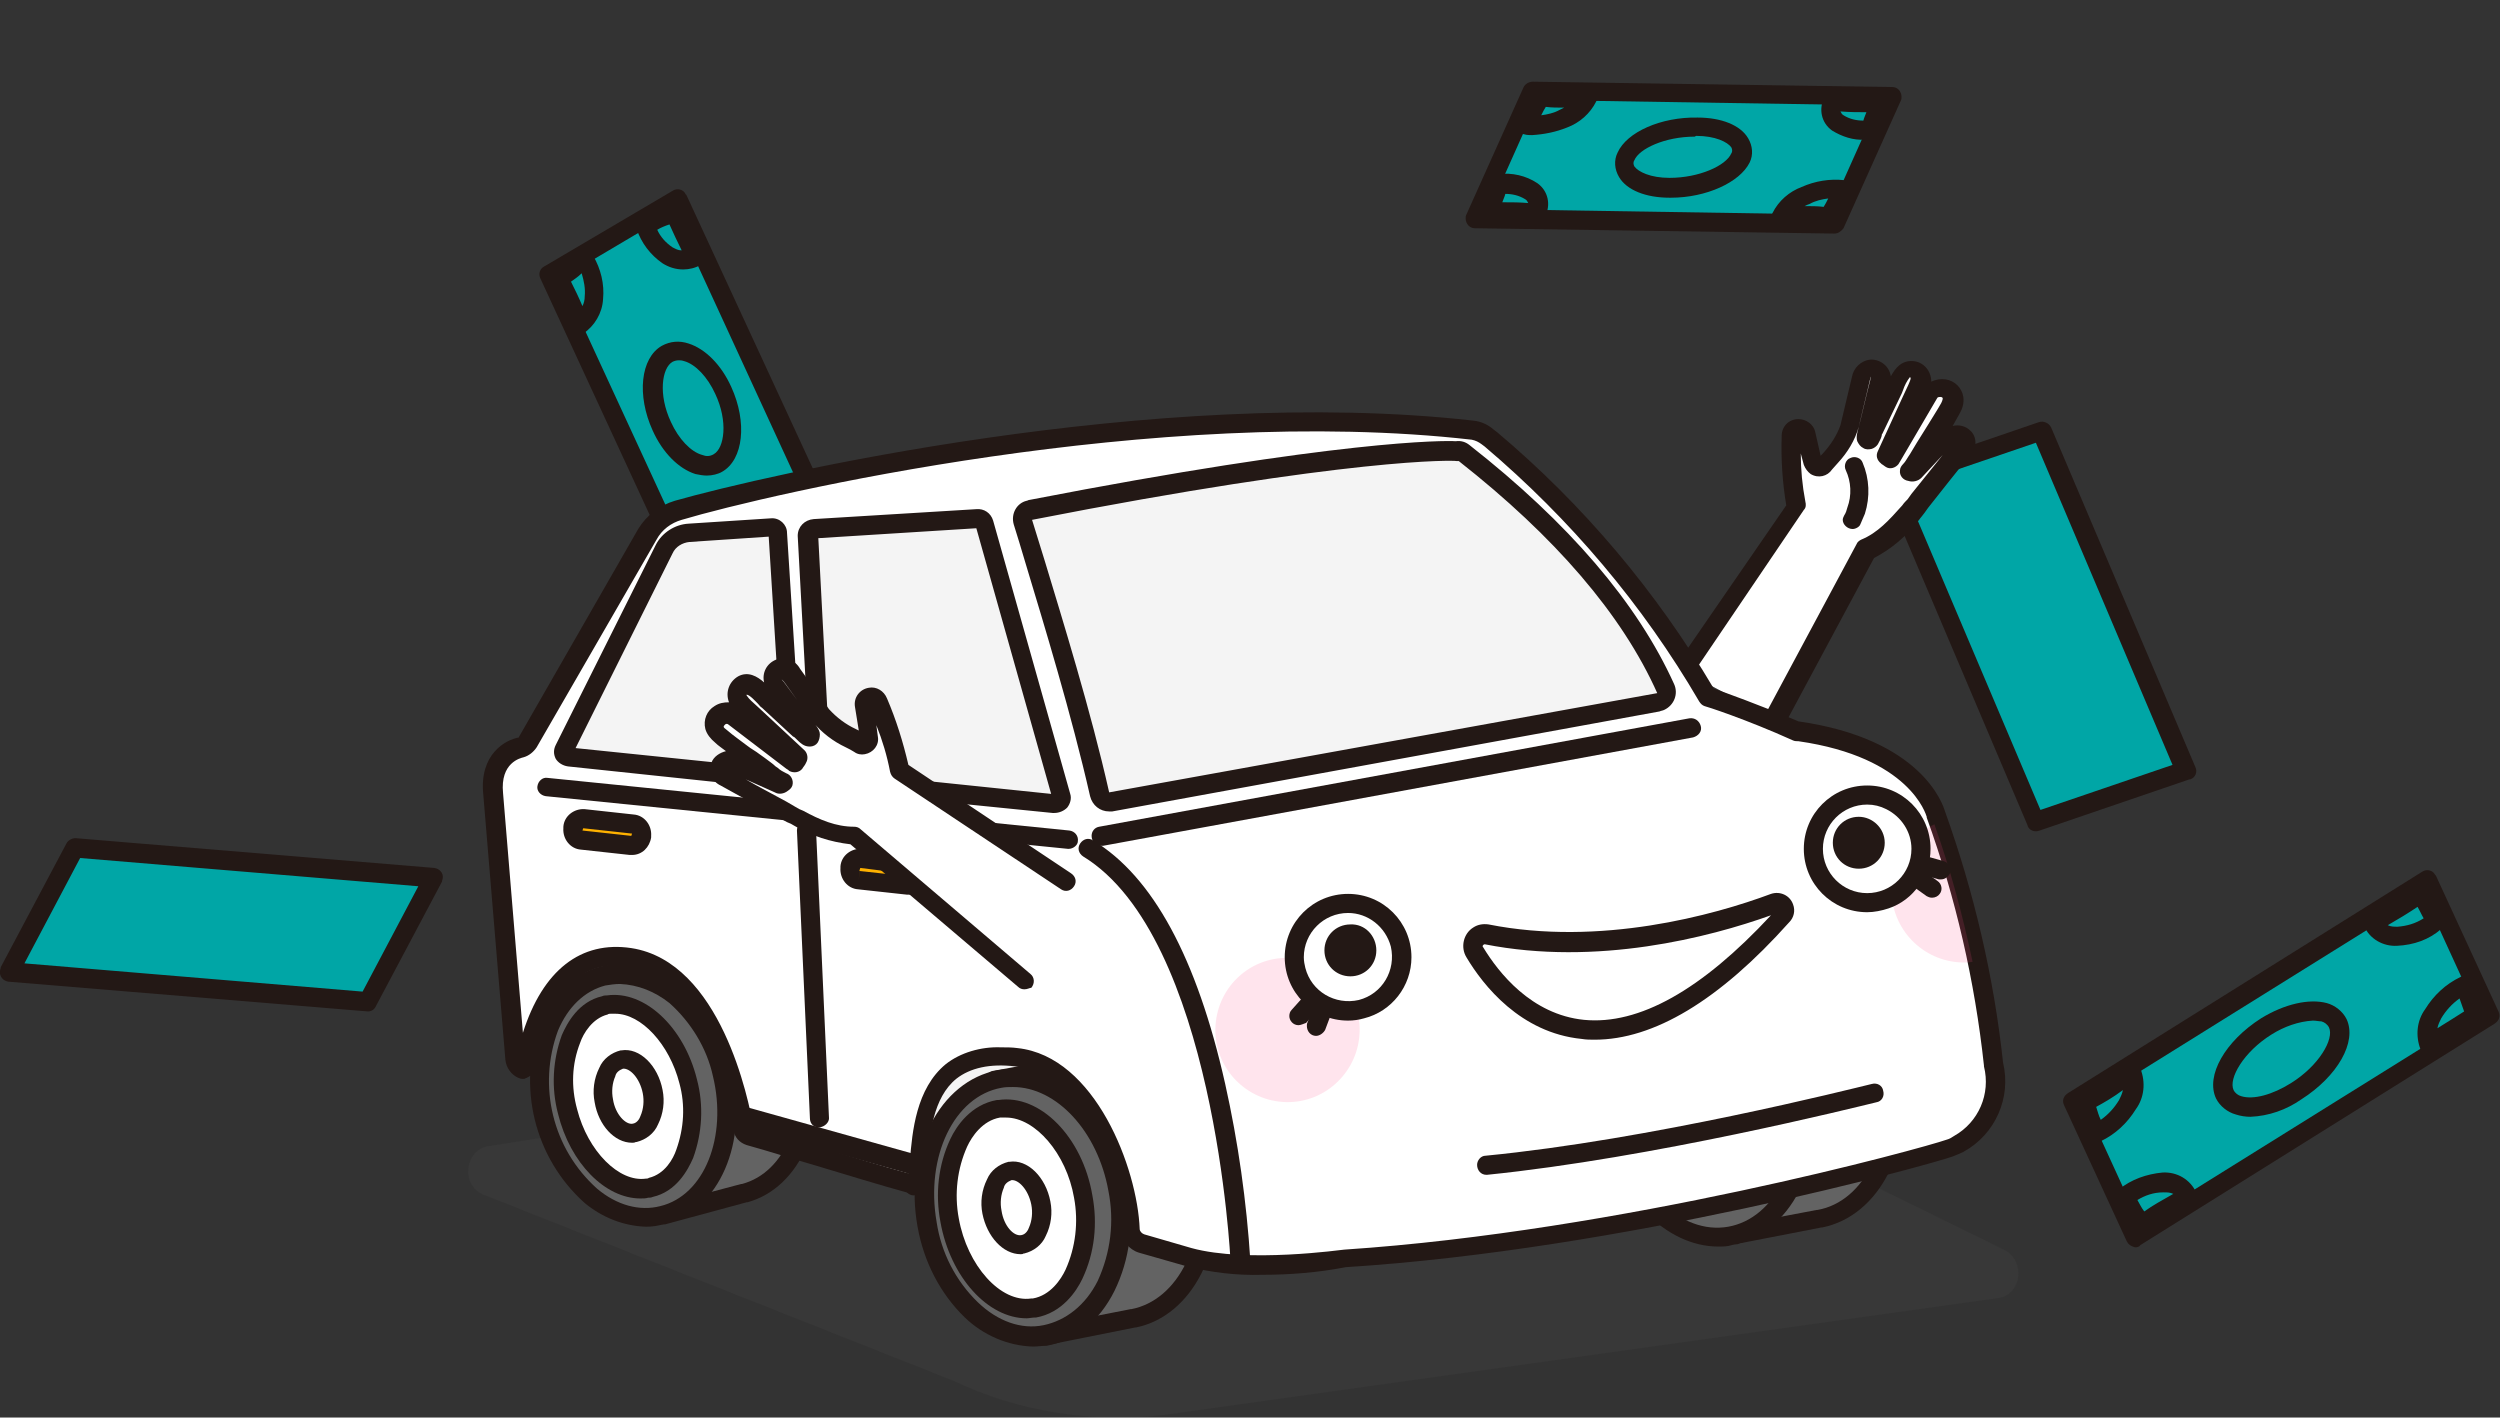
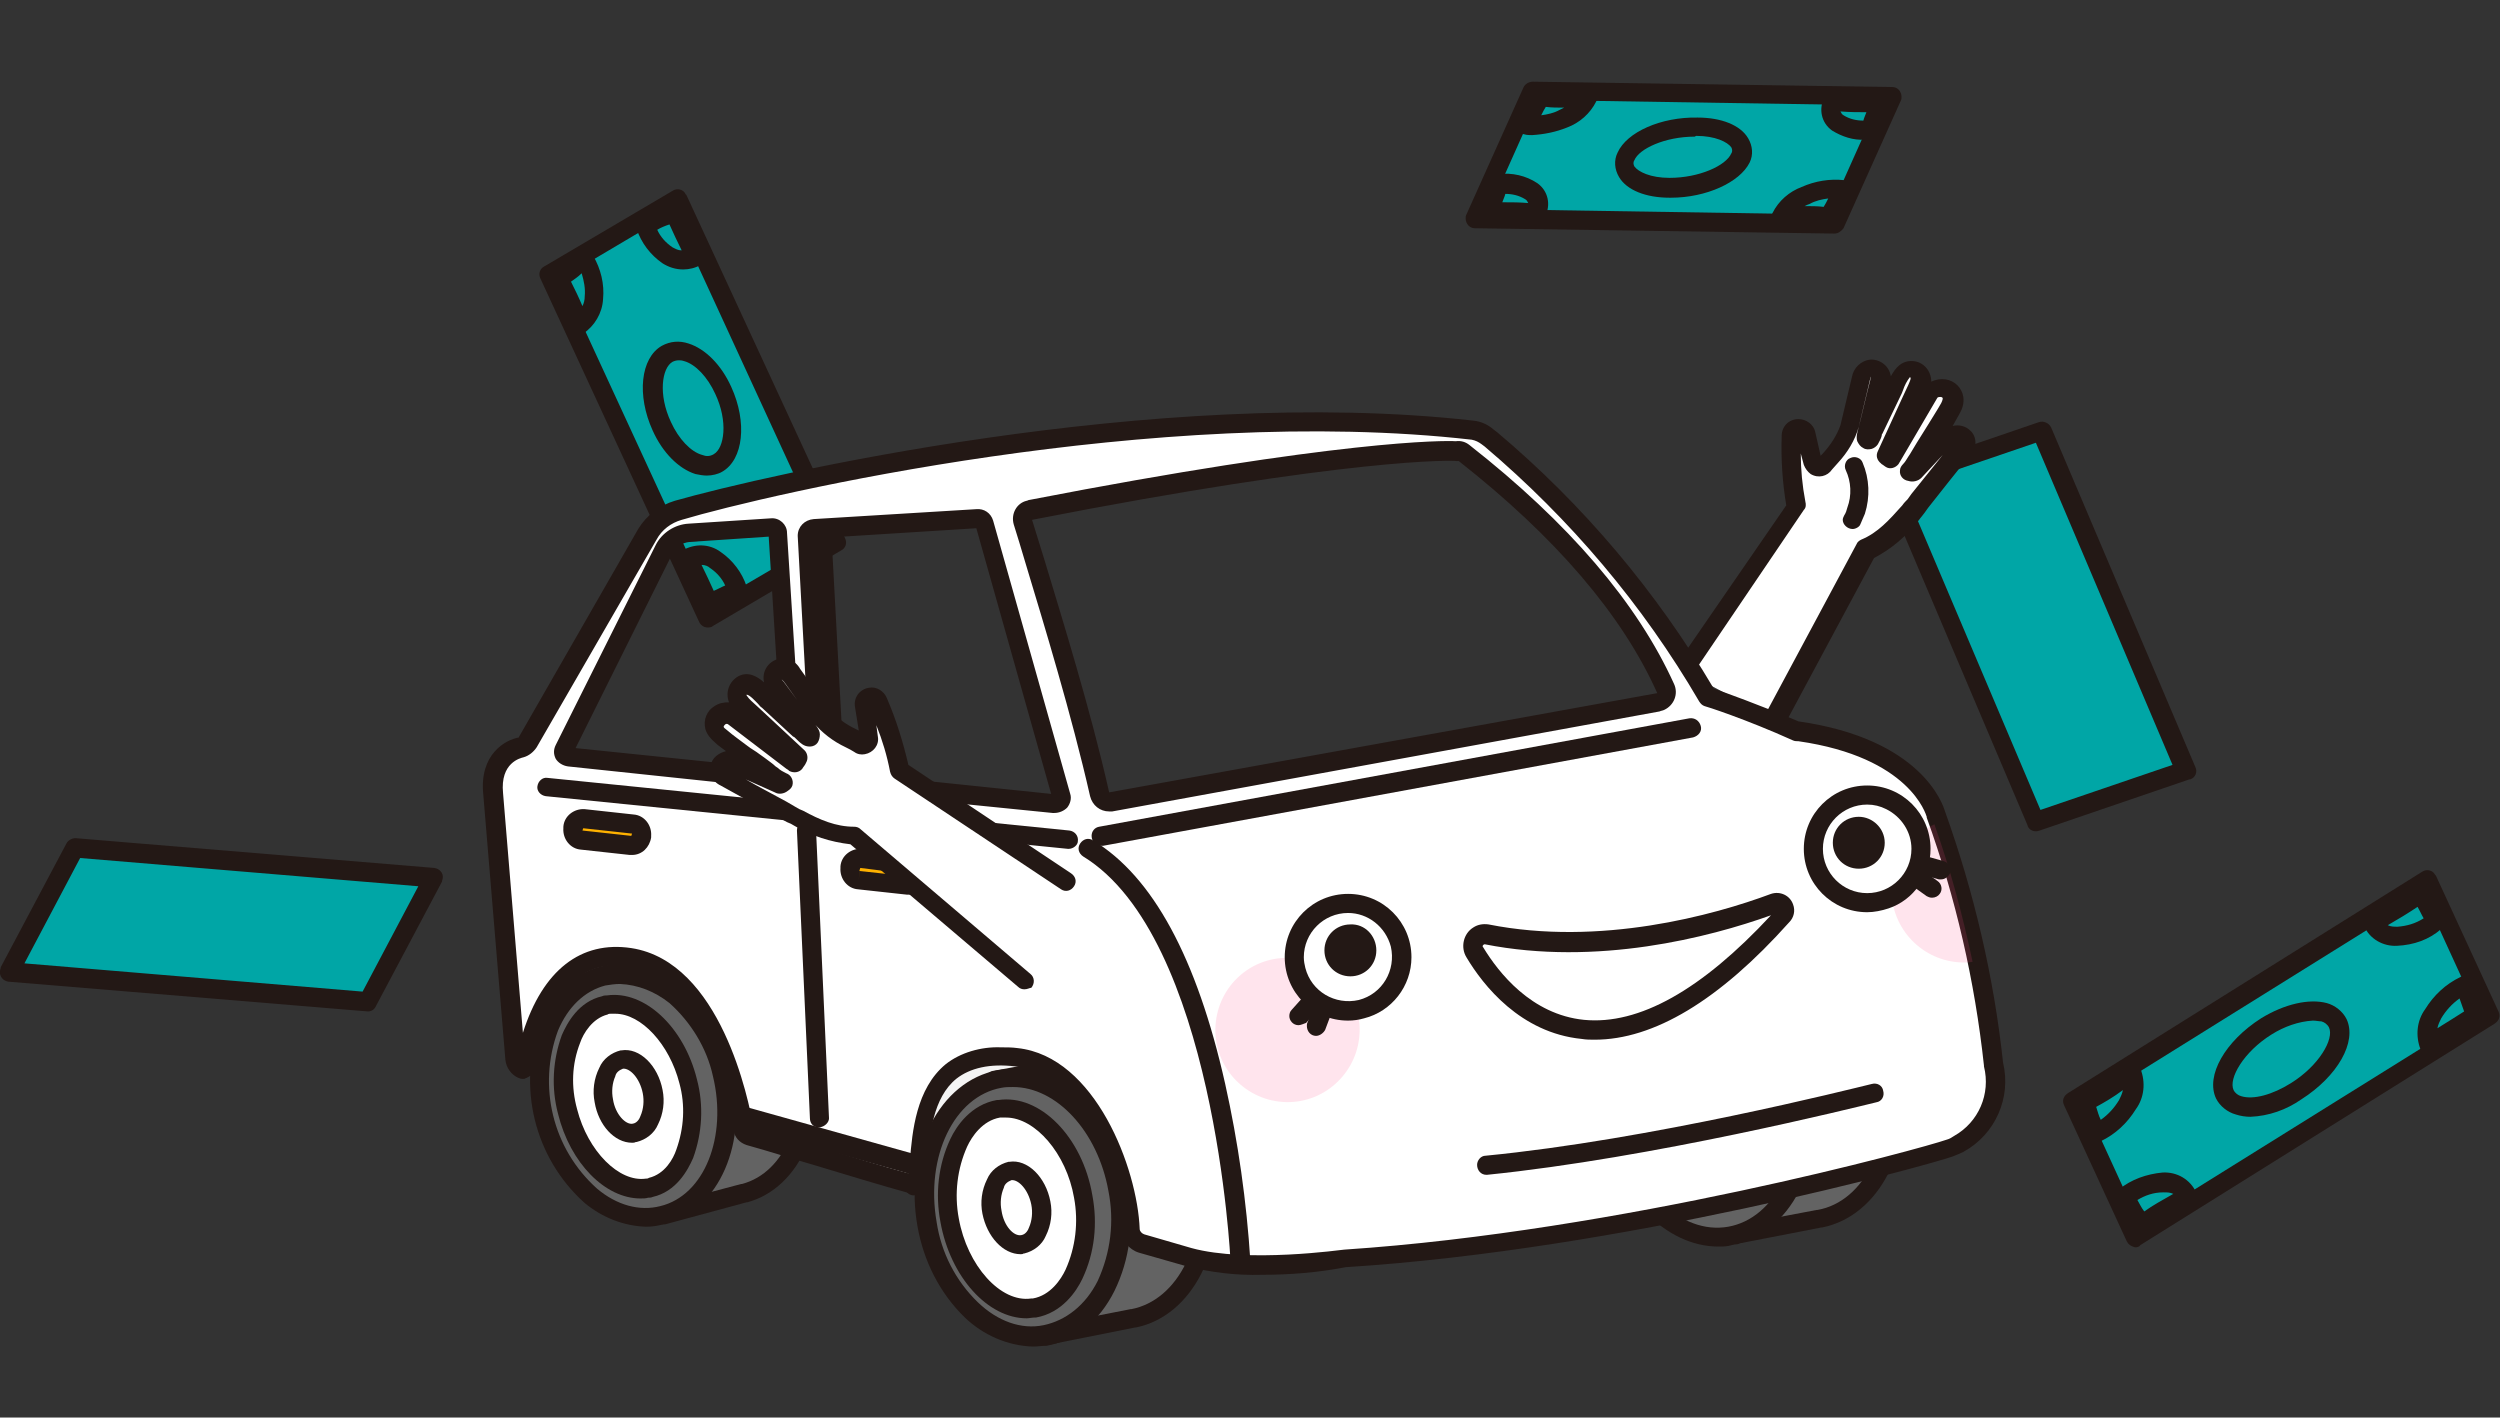
<svg xmlns="http://www.w3.org/2000/svg" xmlns:xlink="http://www.w3.org/1999/xlink" version="1.1" id="deco-tt-money" x="0px" y="0px" viewBox="0 0 327.5 185.7" style="enable-background:new 0 0 327.5 185.7;" xml:space="preserve">
  <rect x="0" y="0" width="327.5" height="185.7" fill="#333333" stroke="none" />
  <style type="text/css">
	.st0{fill:#00A6A6;}
	.st1{fill:#231815;}
	.st2{fill:#00A69C;}
	.st3{opacity:0.1;}
	.st4{clip-path:url(#SVGID_00000001659991630331195910000007241797259491047572_);}
	.st5{fill:#636363;}
	.st6{fill:#FFFFFF;}
	.st7{fill:#F4F4F4;}
	.st8{fill:none;}
	.st9{fill:#FEB100;}
	.st10{opacity:0.15;}
	.st11{clip-path:url(#SVGID_00000132796336248744632090000008875334159488636597_);}
	.st12{fill:#FF4D85;}
	.st13{clip-path:url(#SVGID_00000054945331969447939290000015893498581980583047_);}
	.slide-top {
    -webkit-animation: slide-top .5s infinite alternate;
            animation: slide-top .5s infinite alternate;
    }
    .slide-top02 {
    -webkit-animation: slide-top02 .5s infinite alternate;
            animation: slide-top02 .5s infinite alternate;
            
    }
	@-webkit-keyframes slide-top02 {
    0% {
        -webkit-transform: translateY(0);
                transform: translateY(0);
    }
    100% {
        -webkit-transform: translateY(-3px);
                transform: translateY(-3px);
    }
    }
    @keyframes slide-top {
    0% {
        -webkit-transform: translateY(-3px);
                transform: translateY(-3px);
    }
    100% {
        -webkit-transform: translateY(0);
                transform: translateY(0);
    }
    }
</style>
  <g id="money01" class="slide-top">
    <g>
      <path id="Path_15015" class="st0" d="M71.9,36l16.8-9.9l20.8,45L92.7,81L71.9,36z" />
      <path id="Path_15016" class="st1" d="M92.7,82.2c-0.5,0-0.9-0.3-1.1-0.7l-20.8-45c-0.3-0.6-0.1-1.3,0.5-1.6L88.1,25    c0.6-0.4,1.4-0.2,1.7,0.4c0,0,0,0.1,0.1,0.1l20.8,45c0.3,0.6,0.1,1.3-0.5,1.6L93.4,82C93.2,82.2,92.9,82.2,92.7,82.2 M73.5,36.5    l19.7,42.7l14.7-8.6L88.2,27.8L73.5,36.5z" />
      <path id="Path_15017" class="st2" d="M92.8,79c-0.8-2-1.7-3.9-2.7-5.8c1.1-0.7,2.6-0.6,3.7,0.2c1.4,0.9,2.4,2.3,2.9,3.9    C95.4,78,94.2,78.5,92.8,79" />
      <path id="Path_15018" class="st1" d="M92.8,80.2c-0.5,0-1-0.3-1.2-0.8c-0.8-1.9-1.6-3.8-2.6-5.7c-0.3-0.6-0.1-1.3,0.4-1.6    c1.6-0.9,3.5-0.9,5,0.2c1.6,1.1,2.8,2.7,3.4,4.5c0.2,0.6-0.1,1.2-0.6,1.5l-0.3,0.2c-1.2,0.7-2.5,1.3-3.8,1.7    C93,80.2,92.9,80.3,92.8,80.2 M91.9,74c0.6,1.2,1.1,2.3,1.6,3.4c0.5-0.2,1-0.5,1.5-0.7c-0.4-0.9-1.1-1.7-2-2.3    C92.8,74.2,92.4,74,91.9,74" />
      <path id="Path_15019" class="st2" d="M107.9,70.1c-1-1.9-1.9-3.8-2.7-5.8c-1.2,0.8-1.9,2.1-2,3.5c-0.1,1.7,0.3,3.4,1.2,4.9    C105.7,71.9,106.8,71.1,107.9,70.1" />
      <path id="Path_15020" class="st1" d="M104.4,73.9c-0.1,0-0.2,0-0.3,0c-0.3-0.1-0.6-0.3-0.8-0.6c-1-1.7-1.5-3.7-1.3-5.7    c0.1-1.8,1.1-3.5,2.6-4.5c0.6-0.3,1.4-0.1,1.7,0.5c0,0,0,0.1,0.1,0.1c0.7,2,1.6,3.9,2.6,5.7c0.3,0.5,0.2,1.1-0.2,1.5    c-1,1-2.2,1.8-3.4,2.5l-0.3,0.2C104.9,73.8,104.7,73.9,104.4,73.9 M104.8,66.6c-0.2,0.4-0.3,0.8-0.3,1.3c-0.1,1,0.1,2,0.4,3    c0.5-0.3,1-0.7,1.4-1C105.8,68.8,105.3,67.8,104.8,66.6" />
      <path id="Path_15021" class="st0" d="M73.2,36.7c1,1.9,1.9,3.8,2.7,5.8c1.2-0.8,1.9-2.1,2-3.5c0.1-1.7-0.3-3.4-1.2-4.9    C75.5,34.8,74.3,35.7,73.2,36.7" />
      <path id="Path_15022" class="st1" d="M75.9,43.8c-0.5,0-1-0.3-1.2-0.8c-0.7-2-1.6-3.9-2.6-5.7c-0.3-0.5-0.2-1.1,0.2-1.5    c1-1,2.2-1.8,3.4-2.5l0.3-0.2c0.6-0.4,1.4-0.2,1.7,0.4c0,0,0,0,0,0c1,1.7,1.5,3.7,1.3,5.7c-0.1,1.8-1.1,3.5-2.6,4.5    C76.3,43.7,76.1,43.7,75.9,43.8 M74.8,36.9c0.5,1,1,2,1.5,3.2c0.2-0.4,0.3-0.8,0.3-1.3c0.1-1-0.1-2-0.4-3    C75.7,36.3,75.2,36.6,74.8,36.9" />
      <path id="Path_15023" class="st0" d="M88.4,27.8c0.8,2,1.7,3.9,2.7,5.8c-1.1,0.7-2.6,0.6-3.7-0.2c-1.4-0.9-2.4-2.3-2.9-3.9    C85.7,28.8,87,28.2,88.4,27.8" />
      <path id="Path_15024" class="st1" d="M89.5,35.3c-1,0-1.9-0.3-2.7-0.8c-1.6-1.1-2.8-2.7-3.4-4.5c-0.2-0.6,0.1-1.2,0.6-1.5l0.3-0.2    c1.2-0.7,2.5-1.3,3.8-1.7c0.6-0.2,1.3,0.2,1.5,0.8c0.8,1.9,1.6,3.8,2.6,5.7c0.3,0.6,0.1,1.3-0.4,1.6    C91.1,35.1,90.3,35.3,89.5,35.3 M86.1,30.1c0.4,0.9,1.1,1.7,2,2.3c0.4,0.2,0.7,0.4,1.2,0.4c-0.6-1.2-1.1-2.3-1.6-3.4    C87.1,29.6,86.6,29.8,86.1,30.1" />
      <path id="Path_15025" class="st0" d="M86.7,55.9c-1.8-4-1.5-8.2,0.7-9.5s5.5,0.8,7.3,4.8s1.5,8.2-0.7,9.5S88.5,59.8,86.7,55.9" />
      <path id="Path_15026" class="st1" d="M92.6,62.3c-0.5,0-1-0.1-1.5-0.2c-2.2-0.7-4.3-2.8-5.6-5.7c-2.1-4.6-1.6-9.5,1.2-11.1    c1.1-0.6,2.3-0.7,3.5-0.3c2.2,0.7,4.3,2.8,5.6,5.7c2.1,4.6,1.6,9.5-1.2,11.1C94.1,62.1,93.3,62.3,92.6,62.3 M88.9,47.2    c-0.3,0-0.6,0.1-0.8,0.2c-1.4,0.8-1.9,4.3-0.2,7.9c1,2.2,2.6,3.9,4.1,4.3c0.5,0.2,1,0.2,1.5-0.1c1.4-0.8,1.9-4.3,0.2-7.9    c-1-2.2-2.6-3.9-4.1-4.3C89.3,47.2,89.1,47.2,88.9,47.2" />
    </g>
    <g>
      <path id="Path_15029" class="st0" d="M267.4,56.4l-19.6,6.7l18.9,44.5l19.6-6.7L267.4,56.4z" />
      <path id="Path_15030" class="st1" d="M266.7,108.9c-0.5,0-1-0.3-1.1-0.8l-18.9-44.5c-0.3-0.6,0-1.4,0.7-1.6c0,0,0.1,0,0.1,0    l19.6-6.7c0.6-0.2,1.3,0.1,1.6,0.7l18.9,44.5c0.3,0.6,0,1.4-0.7,1.6c0,0-0.1,0-0.1,0l-19.6,6.7    C266.9,108.9,266.8,108.9,266.7,108.9 M249.4,63.9l17.9,42.2l17.3-5.9L266.7,58L249.4,63.9z" />
    </g>
  </g>
  <g id="car">
    <g id="Group_1929" transform="translate(61.319 119.155)" class="st3">
      <g id="Group_1928">
        <g>
          <defs>
            <rect id="SVGID_1_" x="0" y="10.7" width="203.1" height="55.9" />
          </defs>
          <clipPath id="SVGID_00000167382648061623218760000006121947028650035363_">
            <use xlink:href="#SVGID_1_" style="overflow:visible;" />
          </clipPath>
          <g id="Group_1927" style="clip-path:url(#SVGID_00000167382648061623218760000006121947028650035363_);">
-             <path id="Path_15031" class="st5" d="M91.2,66.2l109.2-15.3c3.1-0.4,3.7-4.8,0.9-6.3L132.9,11c-0.5-0.3-1.2-0.4-1.8-0.3L2.6,31       c-3,0.5-3.6,5-0.7,6.3l61.6,24.4C72.1,65.8,81.7,67.3,91.2,66.2" />
-           </g>
+             </g>
        </g>
      </g>
    </g>
    <path id="Path_15032" class="st6" d="M232.4,94.2L244.3,72c2.5-1,4.2-2.9,5.9-4.8c0.2-0.3,0.5-0.6,0.7-0.9c2.1-2.5,4.1-5.1,6.2-7.6   c0.4-0.5,0.6-1,0.1-1.5c-0.4-0.4-0.9-0.5-1.4-0.2c-0.3,0.2-0.7,0.4-0.9,0.7c-1.3,1.4-2.7,2.8-4,4.2c-0.2,0.2-0.6,0-0.6,0.1   c0.5-0.5,0.9-1.1,1.2-1.7c0.4-0.8,0.9-1.5,1.4-2.3c0.9-1.5,1.9-2.9,2.7-4.5c0.3-0.4,0.4-0.9,0.4-1.4c-0.2-0.9-1-1.5-1.9-1.3   c-0.4,0.1-0.8,0.4-1.1,0.7l-4.8,8.2c-0.1,0.1-0.1,0.3-0.2,0.4c-0.2-0.1-0.4-0.3-0.6-0.4c1.3-2.9,2.7-5.7,4-8.6   c0.2-0.4,0.4-0.9,0.4-1.3c0-0.7-0.5-1.3-1.3-1.4c-1.4-0.1-2,2.1-2.4,3.1c-0.8,1.7-1.6,3.3-2.4,5c-0.2,0.4-0.4,0.8-0.6,1.2   c0,0.1-0.1,0.1-0.2,0.2c-0.1,0-0.3-0.1-0.3-0.2c0-0.1,0-0.3,0-0.4c0.6-2.3,1.1-4.6,1.7-6.9c0.1-0.3,0.1-0.6,0.1-1   c-0.1-0.7-0.6-1.2-1.3-1.2c-0.7,0-1.1,0.7-1.3,1.3l-1.5,6.3c-0.5,2-2.1,3.6-3.3,5.2c-0.2,0.4-0.7,0.5-1,0.3   c-0.2-0.1-0.3-0.3-0.4-0.5l-1-4c-0.1-0.5-0.6-0.8-1.2-0.7c-0.4,0.1-0.7,0.5-0.7,0.9c-0.1,3.1,0.1,6.3,0.7,9.3l-14.7,21.7" />
    <path id="Path_15033" class="st1" d="M232.4,95.4c-0.7,0-1.2-0.6-1.2-1.3c0-0.2,0.1-0.4,0.1-0.6l11.9-22.2c0.1-0.3,0.4-0.5,0.6-0.6   c2.2-0.9,3.7-2.6,5.4-4.5c0.2-0.3,0.5-0.6,0.7-0.8l0.5-0.7c1.4-1.7,2.7-3.4,4.1-5.1l-2.8,3c-0.4,0.4-1.1,0.6-1.7,0.4   c-0.7-0.1-1.2-0.7-1.1-1.4c0-0.3,0.2-0.6,0.4-0.8l0,0c0.3-0.3,0.5-0.7,0.7-1l0.2-0.3c0.3-0.5,0.6-1,0.9-1.5l0.5-0.8   c0.3-0.5,0.7-1.1,1-1.6c0.6-1,1.2-1.9,1.7-2.8c0.2-0.4,0.2-0.6,0.2-0.6c0-0.1-0.1-0.2-0.3-0.2c-0.1,0-0.3,0-0.4,0.1l-4.8,8.2   c-0.1,0.2-0.2,0.3-0.3,0.5c-0.4,0.5-1.1,0.7-1.6,0.4c-0.2-0.1-0.4-0.3-0.6-0.4l-0.1-0.1c-0.5-0.4-0.7-1-0.4-1.6   c1.1-2.4,2.2-4.8,3.3-7.2l0.7-1.5c0.1-0.3,0.3-0.6,0.3-0.9c0,0-0.1-0.1-0.1-0.1c-0.4,0.5-0.7,1.1-0.9,1.7c-0.1,0.3-0.2,0.5-0.3,0.7   l-2.4,5c-0.1,0.1-0.1,0.2-0.1,0.3c-0.1,0.4-0.3,0.7-0.5,1.1c-0.2,0.3-0.5,0.5-0.8,0.6c-0.4,0.1-0.8,0.1-1.1-0.1   c-0.4-0.2-0.6-0.5-0.8-0.9c-0.1-0.3-0.1-0.7,0-1.1c0.6-2.3,1.1-4.6,1.7-6.9c0-0.2,0.1-0.3,0.1-0.5c0,0.1-0.1,0.2-0.1,0.3l-1.5,6.3   c-0.5,1.8-1.5,3.4-2.7,4.7c-0.3,0.3-0.5,0.6-0.8,0.9c-0.6,0.9-1.8,1.2-2.8,0.6c-0.4-0.3-0.7-0.7-0.9-1.2l-0.4-1.5   c0,2.1,0.2,4.2,0.6,6.3c0.1,0.4,0.1,0.8-0.2,1.1l-14.7,21.7c-0.4,0.6-1.2,0.7-1.7,0.3c-0.6-0.4-0.7-1.1-0.3-1.7L234,66.2   c-0.5-3-0.7-6-0.6-9.1c0-1.2,0.9-2.2,2.2-2.2c1,0,2,0.7,2.2,1.7l0.7,3.1c0.1-0.1,0.2-0.2,0.3-0.3c1-1.1,1.8-2.3,2.3-3.7l1.5-6.3   c0.2-1.2,1.2-2.2,2.5-2.3c1.3,0,2.4,0.9,2.6,2.2c0.6-1.1,1.4-2.1,2.9-2c1.4,0.1,2.4,1.3,2.4,2.7v0c0.6-0.3,1.3-0.4,1.9-0.3   c1.2,0.2,2.1,1.1,2.3,2.3c0.1,0.8-0.1,1.5-0.5,2.2c-0.3,0.5-0.6,1.1-0.9,1.6c0.8-0.2,1.7,0,2.3,0.6c0.9,0.8,0.9,2.3,0.1,3.1   c0,0,0,0,0,0c-1.9,2.3-3.7,4.6-5.6,7l-0.5,0.7c-0.2,0.3-0.5,0.6-0.7,0.9c-1.6,2.1-3.6,3.8-5.9,5l-11.7,21.8   C233.3,95.2,232.9,95.4,232.4,95.4" />
    <path id="Path_15035" class="st1" d="M242.7,69.3c-0.7,0-1.3-0.6-1.3-1.2c0-0.2,0.1-0.4,0.2-0.6c0.2-0.3,0.3-0.6,0.4-1   c0.6-1.6,0.5-3.4-0.2-4.9c-0.3-0.6,0-1.4,0.6-1.6c0.6-0.3,1.4,0,1.6,0.6c0.9,2.1,1,4.5,0.3,6.7c-0.2,0.5-0.4,0.9-0.6,1.4   C243.6,69,243.1,69.3,242.7,69.3" />
    <path id="Path_15036" class="st7" d="M107.6,67.9l2.1,38.9l-5.4-0.8l-1.6-38.3L107.6,67.9z" />
    <path id="Path_15037" class="st1" d="M109.7,108.1c-0.1,0-0.1,0-0.2,0l-5.4-0.8c-0.6-0.1-1-0.6-1.1-1.2l-1.6-38.3   c0-0.3,0.1-0.7,0.4-0.9c0.2-0.2,0.6-0.4,0.9-0.4l4.9,0.2c0.6,0,1.2,0.5,1.2,1.2l2.1,38.9C111,107.5,110.5,108.1,109.7,108.1   C109.8,108.1,109.7,108.1,109.7,108.1 M105.5,105l2.9,0.4l-2-36.3l-2.4-0.1L105.5,105z" />
-     <path id="Path_15038" class="st7" d="M191.2,59.6c0,0,22.1,12.4,30.7,33.5l-78.4,16.7l-72.9-8.6l17.5-31.5   C88.2,69.6,171.5,55,191.2,59.6" />
    <path id="Path_15039" class="st1" d="M143.6,109.6c0,0-0.1,0-0.1,0L70.6,101c-0.7-0.1-1.2-0.7-1.1-1.4c0-0.2,0.1-0.3,0.1-0.5   l17.5-31.5c0.2-0.3,0.5-0.6,0.9-0.6c3.4-0.6,83.8-14.6,103.6-10c0.1,0,0.2,0.1,0.3,0.1c0.9,0.5,22.6,12.9,31.3,34.1   c0.3,0.6,0,1.4-0.7,1.6c-0.1,0-0.1,0.1-0.2,0.1l-78.4,16.7C143.7,109.6,143.6,109.6,143.6,109.6 M72.7,98.7l70.8,8.4l76.7-16.3   c-8.3-18.7-27.5-30.3-29.4-31.4C172,55.3,96.4,68.1,89,69.4L72.7,98.7z" />
    <path id="Path_15040" class="st7" d="M68.6,140l26.1-8.3c0,0-5.4-8.7-15.2-8.2S68.6,140,68.6,140" />
    <path id="Path_15041" class="st1" d="M68.6,141.3c-0.7,0-1.2-0.6-1.2-1.3c0,0,0-0.1,0-0.1c0.1-0.7,1.4-17.2,12.1-17.7   c10.4-0.5,16.1,8.4,16.3,8.8c0.4,0.6,0.2,1.4-0.4,1.7c-0.1,0.1-0.2,0.1-0.3,0.1l-26.1,8.3C68.8,141.3,68.7,141.3,68.6,141.3    M80.2,124.7c-0.2,0-0.4,0-0.7,0c-6.7,0.3-8.9,9.5-9.5,13.5l22.6-7.2C90.8,128.9,86.5,124.7,80.2,124.7" />
    <path id="Path_15042" class="st5" d="M79.2,127.9l10.5-2.7l0,0l0.1,0v0c6.4-1.5,13.3,4.1,15.4,12.7s-1.3,16.8-7.7,18.4l0,0   l-10.7,2.9l-2.8-10.4c-0.9-1.6-1.6-3.3-2-5.1c-0.4-1.5-0.6-3-0.6-4.6L79.2,127.9z" />
    <path id="Path_15043" class="st1" d="M86.8,160.4c-0.6,0-1.1-0.4-1.2-0.9l-2.8-10.3c-0.9-1.7-1.6-3.4-2.1-5.3   c-0.4-1.5-0.6-3.1-0.6-4.7L78,128.1c-0.1-0.6,0.3-1.3,0.9-1.4l10.5-2.7c0,0,0.1,0,0.1,0c7-1.7,14.6,4.4,16.9,13.6   c2.3,9.1-1.5,18-8.5,19.9c0,0-0.1,0-0.1,0l-10.7,2.9C87,160.4,86.9,160.4,86.8,160.4 M80.7,128.8l1.9,10c0,0.1,0,0.1,0,0.2   c0.1,3.2,0.9,6.3,2.5,9.1c0,0.1,0.1,0.2,0.1,0.3l2.5,9.2l9.4-2.5c0,0,0.1,0,0.1,0c5.7-1.5,8.8-9,6.8-16.9   c-1.9-7.9-8.2-13.1-13.9-11.8c0,0-0.1,0-0.1,0L80.7,128.8z" />
    <path id="Path_15044" class="st5" d="M71.3,146.5c2.1,8.6,9.1,14.4,15.5,12.8s9.9-9.9,7.8-18.5s-9.1-14.3-15.5-12.8   S69.1,137.8,71.3,146.5" />
    <path id="Path_15045" class="st1" d="M84.6,160.7c-2.9-0.1-5.7-1.2-8-3.1c-6.6-5.9-8.9-15.3-5.8-23.6c1.6-3.9,4.4-6.5,7.9-7.4   s7.2,0.1,10.5,2.8c3.3,2.8,5.6,6.6,6.6,10.9c2.3,9.3-1.6,18.3-8.7,20C86.3,160.6,85.4,160.7,84.6,160.7 M81.2,128.9   c-0.6,0-1.3,0.1-1.9,0.2c-2.7,0.7-4.9,2.8-6.2,5.9c-2.7,7.3-0.7,15.5,5.1,20.7c2.6,2.2,5.6,3,8.3,2.3c5.8-1.4,8.8-9.1,6.9-17   c-0.8-3.7-2.9-7.1-5.7-9.6C85.8,129.9,83.6,129,81.2,128.9" />
    <path id="Path_15046" class="st6" d="M84.7,155.7c0.2,0,0.3-0.1,0.5-0.1c2.6-0.6,3.9-3,4.5-4.4c1.2-3,1.3-6.4,0.5-9.5   c-1.5-6.2-6.2-10.7-10.4-10.1c-0.2,0-0.3,0.1-0.5,0.1c-2.6,0.6-3.9,3-4.5,4.4c-1.2,3-1.3,6.4-0.5,9.5   C75.9,151.8,80.5,156.3,84.7,155.7" />
    <path id="Path_15047" class="st1" d="M83.9,157c-4.6,0-9.2-4.6-10.8-11.1c-0.9-3.4-0.7-7,0.5-10.3c0.7-1.6,2.2-4.4,5.3-5.1   c0.2-0.1,0.4-0.1,0.6-0.1c4.9-0.7,10.1,4.1,11.8,11c0.9,3.4,0.7,7-0.5,10.3c-0.7,1.6-2.2,4.4-5.3,5.1c-0.2,0.1-0.4,0.1-0.6,0.1   C84.6,157,84.3,157,83.9,157 M80.6,132.8c-0.2,0-0.4,0-0.6,0c-0.1,0-0.3,0-0.4,0.1c-2,0.5-3.2,2.5-3.6,3.7   c-1.1,2.8-1.2,5.8-0.4,8.7c1.4,5.5,5.5,9.6,9,9.1l0,0c0.1,0,0.3,0,0.4-0.1c2.1-0.5,3.2-2.5,3.6-3.7c1-2.8,1.2-5.8,0.4-8.7   C87.7,136.8,84,132.8,80.6,132.8" />
    <path id="Path_15048" class="st7" d="M119.7,155.3l31-5.7c0,0-10.6-15-19.2-16.1C118.2,131.8,120.4,151.3,119.7,155.3" />
    <path id="Path_15049" class="st1" d="M119.7,156.6c-0.7,0-1.2-0.6-1.2-1.2c0-0.1,0-0.2,0-0.2c0.1-1.1,0.2-2.1,0.2-3.2   c0.2-5.1,0.5-13.7,5.2-17.6c2.2-1.8,5.1-2.5,7.9-2c9,1.2,19.6,16,20.1,16.7c0.4,0.6,0.3,1.3-0.3,1.7c-0.1,0.1-0.3,0.2-0.5,0.2   l-31,5.7C119.8,156.5,119.7,156.6,119.7,156.6 M129.9,134.6c-1.6-0.1-3.2,0.5-4.5,1.5c-3.8,3.3-4.1,11.1-4.3,15.8   c0,0.7,0,1.3-0.1,1.8l27.4-5c-3-3.8-10.8-13.2-17.2-14C130.9,134.6,130.4,134.6,129.9,134.6" />
    <path id="Path_15050" class="st5" d="M132.6,153.4l-2.4-11.9l12.3-2.2l0,0l0.1,0l0,0c6.9-1.2,13.8,5.3,15.4,14.5   s-2.6,17.6-9.5,18.9v0L137,175l-2.3-11.2c-0.8-1.8-1.4-3.6-1.8-5.5C132.7,156.6,132.5,155,132.6,153.4" />
    <path id="Path_15051" class="st1" d="M137,176.2c-0.6,0-1.1-0.4-1.2-1l-2.2-11c-0.8-1.8-1.5-3.7-1.8-5.7c-0.3-1.6-0.4-3.3-0.4-5   l-2.4-11.7c-0.1-0.7,0.3-1.3,1-1.5c0,0,0,0,0,0l12.2-2.2h0c0,0,0.1,0,0.1,0c7.5-1.3,15.1,5.7,16.8,15.5c1.7,9.8-2.9,18.8-10.3,20.3   c0,0-0.1,0-0.1,0l-11.5,2.3C137.1,176.2,137.1,176.2,137,176.2 M131.7,142.5l2.1,10.6c0,0.1,0,0.2,0,0.3c-0.1,1.5,0,3.1,0.3,4.6   c0.3,1.8,0.9,3.6,1.7,5.2c0,0.1,0.1,0.2,0.1,0.3l2,10l10.2-2c0,0,0.1,0,0.1,0c6.2-1.2,10-9,8.5-17.4s-7.8-14.5-14-13.4   c0,0-0.1,0-0.1,0L131.7,142.5z" />
    <path id="Path_15052" class="st1" d="M116.3,112.6L116.3,112.6l-8.2-0.6c-0.7,0-1.2-0.6-1.2-1.3l0.2-2.5c0-0.7,0.6-1.2,1.3-1.2   c0,0,0,0,0,0l8.1,0.6c0.7,0.1,1.2,0.6,1.2,1.3l-0.2,2.5C117.5,112.1,117,112.6,116.3,112.6 M109.5,109.6l5.6,0.4v0L109.5,109.6   L109.5,109.6z" />
    <path id="Path_15053" class="st5" d="M121.5,160.4c1.7,9.3,8.6,15.8,15.5,14.6s11.2-9.8,9.5-19s-8.6-15.8-15.5-14.6   S119.8,151.1,121.5,160.4" />
    <path id="Path_15054" class="st1" d="M135.3,176.4c-3.3-0.1-6.5-1.5-8.9-3.8c-3.3-3.2-5.4-7.4-6.2-11.9   c-1.8-9.9,2.9-19.1,10.5-20.5c7.6-1.4,15.2,5.6,17,15.6c0.9,4.5,0.3,9.2-1.7,13.3c-2,4-5.1,6.5-8.9,7.2   C136.5,176.3,135.9,176.4,135.3,176.4 M132.7,142.4c-0.5,0-1,0-1.5,0.1c-6.2,1.1-10,9-8.5,17.6c0.6,4,2.5,7.7,5.4,10.5   c2.6,2.5,5.7,3.6,8.6,3s5.5-2.6,7.1-5.8c1.7-3.7,2.2-7.8,1.4-11.8C143.8,148.2,138.4,142.4,132.7,142.4" />
    <path id="Path_15055" class="st6" d="M135.5,171.3c2.9-0.5,4.5-3,5.2-4.4c1.5-3.2,1.9-6.7,1.2-10.2c-1.2-6.9-6.2-12.2-10.9-11.5   l-0.2,0c-2.9,0.5-4.5,3-5.2,4.4c-1.5,3.2-1.9,6.7-1.2,10.2c1.2,6.9,6.2,12.2,10.9,11.5L135.5,171.3z" />
    <path id="Path_15056" class="st1" d="M134.5,172.7c-5.1,0-10-5.4-11.3-12.6c-0.7-3.7-0.3-7.5,1.3-10.9c0.8-1.7,2.7-4.5,6.1-5.1   l0.2,0c5.4-0.8,11,4.8,12.3,12.5c0.7,3.7,0.3,7.5-1.3,10.9c-0.8,1.7-2.7,4.5-6.1,5.1h0l-0.2,0C135.2,172.6,134.8,172.7,134.5,172.7    M135.5,171.3L135.5,171.3z M131.8,146.4c-0.2,0-0.4,0-0.6,0l-0.2,0c-2.3,0.4-3.7,2.5-4.3,3.8c-1.3,2.9-1.7,6.2-1.1,9.4   c1.1,6.2,5.5,11.1,9.5,10.5l0.2,0c2.3-0.4,3.7-2.5,4.3-3.8c1.3-2.9,1.7-6.2,1.1-9.4C139.7,151.1,135.6,146.4,131.8,146.4" />
    <path id="Path_15057" class="st5" d="M222.5,140.3l-2.4-11.9l12.3-2.2l0,0l0.1,0v0c6.9-1.2,13.8,5.3,15.4,14.5s-2.6,17.6-9.5,18.9   l0,0l-10.8,2.1l-3-11c-0.8-1.8-1.4-3.6-1.8-5.5C222.5,143.6,222.4,141.9,222.5,140.3" />
    <path id="Path_15058" class="st1" d="M227.5,163c-0.6,0-1.1-0.4-1.2-0.9l-3-10.9c-0.9-1.8-1.5-3.8-1.8-5.8c-0.3-1.6-0.4-3.3-0.3-5   l-2.3-11.7c-0.1-0.7,0.3-1.3,1-1.5c0,0,0,0,0,0l12.3-2.2h0c0,0,0.1,0,0.1,0c7.5-1.2,15.1,5.7,16.8,15.5c1.7,9.8-2.9,18.8-10.4,20.3   c0,0-0.1,0-0.1,0l-10.8,2.1C227.7,163,227.6,163,227.5,163 M221.6,129.5l2.1,10.6c0,0.1,0,0.2,0,0.3c-0.1,1.5,0,3.1,0.3,4.6   c0.3,1.8,0.9,3.6,1.7,5.2c0,0.1,0.1,0.1,0.1,0.2l2.7,9.9l9.5-1.8c0,0,0.1,0,0.1,0c6.2-1.1,10-9,8.5-17.4s-7.7-14.5-13.9-13.5   c0,0-0.1,0-0.1,0L221.6,129.5z" />
    <path id="Path_15059" class="st5" d="M211.3,147.3c1.6,9.3,8.6,15.8,15.5,14.6s11.2-9.7,9.6-19s-8.6-15.8-15.5-14.6   S209.6,138,211.3,147.3" />
    <path id="Path_15060" class="st1" d="M225.1,163.3c-6.9,0-13.5-6.7-15.1-15.8c-0.9-4.5-0.3-9.2,1.7-13.3c2-4,5.1-6.5,8.9-7.2   c7.6-1.3,15.2,5.7,16.9,15.6s-3,19.1-10.6,20.5C226.3,163.3,225.7,163.3,225.1,163.3 M222.5,129.4c-0.5,0-1,0-1.5,0.1   c-2.9,0.5-5.5,2.6-7.1,5.8c-1.7,3.7-2.2,7.8-1.5,11.8c1.5,8.6,7.8,14.7,14,13.6s10.1-9,8.5-17.6   C233.7,135.2,228.2,129.4,222.5,129.4" />
    <path id="Path_15061" class="st6" d="M253.6,106.7c0,0-2.1-8.7-18.2-10.9c0,0,0,0,0,0c-6.3-2.8-11.7-4.6-11.7-4.6   c-7.5-12.9-17.3-24.4-28.7-34c-0.6-0.5-1.3-0.8-2-0.9c-41.1-4.6-91.5,6.8-104,10.5c-1.7,0.5-3.1,1.6-4,3.1L69.2,97.2   c-0.2,0.3-0.5,0.6-0.9,0.7c0,0-4.2,0.6-3.7,6.1l2.8,34.8c0.1,0.6,0.5,1.1,1,1.4c1.4-7.3,4.9-16,13.9-14.7   c10.3,1.6,14.1,17.4,15,22.5c0.1,0.5,0.4,0.8,0.9,1c6.7,2,14.3,4.3,21.3,6.4c0.2,0,0.3,0,0.4-0.2c0,0,0,0,0,0   c1-4.1-0.7-18,13.3-16.5c9.6,1.1,14.6,15.5,14.9,22.5c0.1,0.9,0.6,1.6,1.5,1.9c3.1,0.9,5.2,1.5,6.3,1.8c7.6,2.1,20.5,0.2,20.5,0.2   c37.3-2.4,77.2-13.8,79.2-14.5c0.4-0.1,0.8-0.3,1.2-0.5c3.7-2.1,5.5-6.3,4.5-10.4C260,128.3,257.4,117.3,253.6,106.7 M134,68.4   c-0.2-0.7,0.2-1.4,0.9-1.6c0.1,0,0.1,0,0.2,0c42.6-8.2,55.7-7.7,55.7-7.7c0.4-0.1,0.7,0,1,0.3c18.4,14.4,24.3,26.2,26.4,30.9   c0.3,0.6,0,1.4-0.6,1.7c-0.1,0-0.2,0.1-0.3,0.1L145.5,105c-0.7,0.1-1.3-0.3-1.5-1C140.9,90.1,135.5,73.8,134,68.4 M107.5,101.5   l-1.7-31.4c0-0.5,0.4-0.9,0.9-0.9l21.3-1.3c0.4,0,0.8,0.2,0.9,0.6l10.1,35.7c0.1,0.5-0.2,0.9-0.7,1c-0.1,0-0.2,0-0.3,0l-29.7-3   C107.9,102.2,107.6,101.9,107.5,101.5 M73.9,98.1L87,71.9c0.6-1.2,1.9-2.1,3.2-2.1l10.8-0.7c0.4,0,0.8,0.3,0.8,0.7l2,31.5   c0,0.4-0.4,0.8-0.8,0.8c0,0-0.1,0-0.1,0l-28.4-3c-0.4,0-0.7-0.4-0.7-0.8C73.8,98.3,73.9,98.2,73.9,98.1" />
    <path id="Path_15062" class="st1" d="M165.3,167c-3.3,0.1-6.6-0.3-9.8-1.1c-1-0.3-3.2-0.9-6.3-1.8c-1.3-0.4-2.3-1.6-2.4-3.1   c-0.2-6.9-5.2-20.3-13.8-21.3c-3.3-0.4-5.9,0.2-7.7,1.6c-3.1,2.5-3.5,7.3-3.8,10.8c-0.1,1-0.2,2-0.4,3c-0.2,0.8-1,1.4-1.9,1.2   c0,0-0.1,0-0.1,0c-4-1.1-8.2-2.4-12.2-3.6c-3.1-0.9-6.2-1.9-9.1-2.7c-0.9-0.3-1.6-1-1.7-2c-0.7-4.2-2-8.3-3.8-12.2   c-2.7-5.5-6.1-8.6-10.1-9.2c-4.4-0.7-10.1,1.2-12.5,13.7c-0.1,0.7-0.8,1.1-1.5,1c-0.1,0-0.2-0.1-0.3-0.1c-0.9-0.4-1.6-1.3-1.7-2.4   l-2.9-34.8c-0.5-5.2,2.9-7.1,4.7-7.4c-0.1,0,0,0,0-0.1l15.6-27.2c1.1-1.8,2.8-3.1,4.8-3.7C100,62.3,151.3,50.4,193,55.1   c1,0.1,1.9,0.5,2.7,1.2l0.4,0.3c11.3,9.5,20.9,20.9,28.4,33.6c1.4,0.5,5.9,2.1,11.1,4.3c16.1,2.3,18.9,10.8,19.2,11.8   c3.8,10.6,6.4,21.7,7.6,32.9c1.1,4.6-1,9.4-5.2,11.7c-0.4,0.2-0.9,0.4-1.4,0.6c-3.1,1.1-43.1,12.2-79.5,14.5   C172.7,166.7,169,167,165.3,167 M131.1,137.2c0.7,0,1.5,0,2.2,0.1c10.2,1.1,15.7,15.8,16,23.7c0,0.3,0.3,0.6,0.6,0.7   c3.1,0.9,5.2,1.5,6.2,1.8c7.3,2,19.8,0.2,20,0.2c36.2-2.4,75.8-13.3,78.9-14.4c0.4-0.1,0.7-0.3,1-0.5c3.2-1.8,4.8-5.5,3.9-9.1   c0,0,0-0.1,0-0.1c-1.2-11.1-3.7-22-7.5-32.5c0,0,0-0.1,0-0.1c-0.1-0.3-2.2-7.8-16.8-9.9c-0.2,0-0.5,0-0.7-0.1   c-6.2-2.8-11.5-4.5-11.6-4.5c-0.3-0.1-0.5-0.3-0.7-0.6c-7.4-12.7-16.9-23.9-28.1-33.4l-0.4-0.3c-0.4-0.3-0.8-0.5-1.3-0.6   c-41.3-4.7-92.1,7.1-103.5,10.5c-1.4,0.4-2.6,1.3-3.3,2.6L70.3,97.9c-0.4,0.6-1,1.1-1.7,1.3c-0.4,0.1-3.1,0.7-2.7,4.7l2.6,31.4   c2.6-8.2,7.6-12.1,14.2-11.1c11.7,1.8,15.4,19.9,16,23.5c2.9,0.8,6,1.8,9.1,2.7c3.7,1.1,7.5,2.3,11.2,3.3c0.1-0.5,0.1-1.1,0.2-1.7   c0.3-3.7,0.8-9.4,4.7-12.6C125.8,137.9,128.5,137.1,131.1,137.2 M138.1,106.5c-0.1,0-0.1,0-0.2,0l-29.8-3c-1-0.1-1.9-0.9-1.9-1.9   l-1.7-31.4c0-1.2,0.9-2.1,2.1-2.2l21.3-1.3c1-0.1,1.9,0.5,2.2,1.5l10.1,35.8c0.2,0.6,0,1.3-0.4,1.8   C139.4,106.2,138.8,106.5,138.1,106.5 M137.8,104.6L137.8,104.6L137.8,104.6z M108.8,101l28.9,3l-9.8-34.8l-20.7,1.3L108.8,101z    M108.8,101.4L108.8,101.4z M108.4,101L108.4,101L108.4,101 M106.8,70.4L106.8,70.4z M145.3,106.3c-1.2,0-2.2-0.8-2.5-2   c-2.4-10.6-6.1-22.7-8.3-30c-0.7-2.4-1.3-4.3-1.7-5.6l0,0c-0.4-1.4,0.4-2.8,1.7-3.1c0.1,0,0.2-0.1,0.3-0.1   c40.7-7.9,54.5-7.8,55.9-7.7c0.7-0.1,1.3,0.1,1.8,0.5c13,10.2,22,20.7,26.8,31.3c0.6,1.3,0,2.8-1.3,3.4c-0.2,0.1-0.4,0.1-0.6,0.2   l-71.7,13.1C145.6,106.3,145.4,106.3,145.3,106.3 M135.2,68.1c0.4,1.3,1,3.2,1.7,5.5c2.2,7.3,6,19.5,8.4,30.2l71.8-13   c-4.6-10.3-13.4-20.5-26-30.4c-0.1,0-0.2,0-0.3,0C190.6,60.3,177.1,59.9,135.2,68.1l-1.2,0.3L135.2,68.1z M103,103.4   c-0.1,0-0.1,0-0.2,0l-28.4-3c-0.7-0.1-1.3-0.5-1.6-1c-0.3-0.6-0.3-1.2,0-1.8l0,0l13.1-26.2c0.8-1.6,2.5-2.7,4.3-2.8l10.8-0.7   c1.1-0.1,2.1,0.8,2.1,1.9l2,31.5c0,0.6-0.2,1.2-0.6,1.6C104.1,103.2,103.6,103.4,103,103.4 M75.4,98l27.2,2.8l-1.9-30.5L90.3,71   c-0.9,0.1-1.8,0.6-2.2,1.5L75.4,98z M75,98.7L75,98.7L75,98.7z M100.6,69.9L100.6,69.9z" />
    <path id="Path_15063" class="st1" d="M140,111.2c0,0-0.1,0-0.1,0l-68.4-6.9c-0.7-0.1-1.2-0.7-1.1-1.3c0.1-0.7,0.7-1.2,1.3-1.1   c0,0,0,0,0,0l68.4,6.9c0.7,0.1,1.2,0.7,1.1,1.4C141.2,110.7,140.6,111.2,140,111.2" />
    <line id="Line_385" class="st8" x1="221.5" y1="95.3" x2="144.2" y2="109.5" />
    <path id="Path_15064" class="st1" d="M144.2,110.8c-0.7,0-1.2-0.6-1.2-1.3c0-0.6,0.4-1.1,1-1.2l77.3-14.2c0.7-0.1,1.3,0.3,1.5,1   s-0.3,1.3-1,1.5l0,0l-77.3,14.2C144.4,110.8,144.3,110.8,144.2,110.8" />
    <path id="Path_15065" class="st9" d="M112.6,115.3l6.4,0.7c0.7,0.1,1.3-0.4,1.4-1.1c0,0,0,0,0,0l0-0.2c0.1-0.7-0.4-1.3-1.1-1.4   l-6.4-0.7c-0.7-0.1-1.3,0.4-1.4,1.1l0,0.2C111.4,114.6,111.9,115.2,112.6,115.3" />
    <path id="Path_15066" class="st1" d="M119.1,117.2c-0.1,0-0.2,0-0.3,0l-6.4-0.7c-1.4-0.1-2.4-1.4-2.3-2.8l0-0.2   c0.1-1.4,1.4-2.4,2.8-2.3c0,0,0,0,0,0l6.4,0.7c1.4,0.1,2.4,1.4,2.3,2.8l0,0.2C121.5,116.2,120.4,117.2,119.1,117.2 M112.7,113.7   l-0.1,0.3l-0.1,1.3l0.1-1.2l6.4,0.7l0.1-0.3L112.7,113.7z" />
    <path id="Path_15067" class="st9" d="M76.3,110.1l6.4,0.7c0.7,0.1,1.3-0.4,1.4-1.1l0-0.2c0.1-0.7-0.4-1.3-1.1-1.4l-6.4-0.7   c-0.7-0.1-1.3,0.4-1.4,1.1l0,0.2C75,109.4,75.6,110,76.3,110.1" />
    <path id="Path_15068" class="st1" d="M82.8,112c-0.1,0-0.2,0-0.3,0l-6.4-0.7c-1.4-0.1-2.4-1.4-2.3-2.8l0-0.2   c0.1-1.4,1.4-2.4,2.8-2.3c0,0,0,0,0,0l6.4,0.7c1.4,0.1,2.4,1.4,2.3,2.8l0,0.2C85.1,111,84.1,112,82.8,112 M76.4,108.5l-0.1,0.3l0,0   l6.4,0.7l0.1-0.3L76.4,108.5z" />
    <path id="Path_15069" class="st1" d="M107.3,147.7c-0.7,0-1.2-0.5-1.2-1.2l-1.7-37.7c0-0.7,0.5-1.3,1.2-1.3c0.7,0,1.3,0.5,1.3,1.2   l1.7,37.8C108.6,147,108.1,147.6,107.3,147.7L107.3,147.7" />
    <path id="Path_15070" class="st1" d="M119.9,153.9c-0.1,0-0.2,0-0.3,0L97,147.5c-0.7-0.2-1-0.9-0.8-1.6c0.2-0.6,0.9-1,1.5-0.9   l22.5,6.3c0.7,0.2,1,0.9,0.9,1.5C120.9,153.5,120.4,153.9,119.9,153.9" />
    <path id="Path_15071" class="st1" d="M133.7,164.3c-2.3,0-4.4-2.3-5-5.3c-0.3-1.5-0.1-3.1,0.6-4.5c0.5-1.2,1.6-2,2.8-2.3l0.1,0   c2.4-0.4,4.8,2,5.4,5.2c0.3,1.5,0.1,3.1-0.6,4.5c-0.5,1.2-1.6,2-2.8,2.3h0l-0.1,0C134,164.3,133.8,164.3,133.7,164.3 M133.8,161.8   l0.2,1.2L133.8,161.8c0.6-0.1,0.9-0.7,1-1c0.4-0.9,0.5-2,0.3-3c-0.4-2-1.7-3.3-2.6-3.2c-0.5,0.2-0.9,0.5-1,1c-0.4,0.9-0.5,2-0.3,3   C131.5,160.6,132.8,162,133.8,161.8" />
    <path id="Path_15072" class="st1" d="M82.8,149.7c-2.3,0-4.4-2.3-4.9-5.3c-0.3-1.5-0.1-3.1,0.6-4.5c0.5-1.2,1.6-2,2.8-2.3l0.1,0   c2.4-0.4,4.8,2,5.4,5.2c0.3,1.5,0.1,3.1-0.6,4.5c-0.5,1.2-1.6,2-2.8,2.3h0l-0.1,0C83.1,149.7,83,149.7,82.8,149.7 M82.9,147.2   l0.2,1.2L82.9,147.2c0.6-0.1,0.9-0.7,1-1c0.4-0.9,0.5-2,0.3-3c-0.4-2-1.7-3.3-2.6-3.2c-0.5,0.2-0.9,0.5-1,1c-0.4,0.9-0.5,2-0.3,3   C80.6,146,82,147.4,82.9,147.2" />
    <path id="Path_15073" class="st1" d="M162.4,166.5c-0.7,0-1.2-0.5-1.2-1.2c0-0.4-2.1-42.6-19.3-53.1c-0.6-0.4-0.8-1.1-0.4-1.7   s1.1-0.8,1.7-0.4l0,0c7.8,4.7,13.6,15.4,17.3,31.9c1.7,7.6,2.8,15.4,3.3,23.2C163.7,165.9,163.1,166.5,162.4,166.5L162.4,166.5" />
    <g id="Group_1932" transform="translate(159.213 114.778)" class="st10">
      <g id="Group_1931">
        <g>
          <defs>
            <rect id="SVGID_00000077325048281987021400000009189664470352659596_" x="0" y="10.7" width="18.9" height="18.9" />
          </defs>
          <clipPath id="SVGID_00000164493628186272302630000006201279935190263698_">
            <use xlink:href="#SVGID_00000077325048281987021400000009189664470352659596_" style="overflow:visible;" />
          </clipPath>
          <g id="Group_1930" style="clip-path:url(#SVGID_00000164493628186272302630000006201279935190263698_);">
            <path id="Path_15074" class="st12" d="M0,20c-0.1,5.2,4.1,9.5,9.3,9.6c5.2,0.1,9.5-4.1,9.6-9.3c0.1-5.2-4.1-9.5-9.3-9.6       c0,0,0,0,0,0C4.3,10.6,0.1,14.8,0,20C0,20,0,20,0,20" />
          </g>
        </g>
      </g>
    </g>
    <path id="Path_15075" class="st6" d="M169.8,127.1c1,3.8,4.8,6,8.5,5.1c3.8-1,6-4.8,5.1-8.5c-1-3.8-4.8-6-8.5-5.1   C171.1,119.6,168.8,123.4,169.8,127.1C169.8,127.1,169.8,127.1,169.8,127.1" />
    <path id="Path_15076" class="st1" d="M176.6,133.7c-4.6,0-8.3-3.7-8.3-8.3c0-4.6,3.7-8.3,8.3-8.3c4.6,0,8.3,3.7,8.3,8.3   c0,3.8-2.6,7.1-6.2,8C178,133.6,177.3,133.7,176.6,133.7 M176.6,119.6c-3.2,0-5.8,2.6-5.8,5.8c0,0.5,0.1,1,0.2,1.4l0,0   c0.8,3.1,3.9,4.9,7,4.2c3.1-0.8,4.9-3.9,4.2-7C181.5,121.4,179.2,119.6,176.6,119.6" />
    <line id="Line_386" class="st8" x1="171.8" y1="131.1" x2="170.1" y2="133" />
    <path id="Path_15077" class="st1" d="M170.1,134.3c-0.7,0-1.2-0.6-1.2-1.2c0-0.3,0.1-0.6,0.3-0.8l1.7-1.9c0.4-0.5,1.2-0.6,1.8-0.1   s0.6,1.2,0.1,1.8c0,0,0,0,0,0l-1.7,1.9C170.8,134.1,170.4,134.3,170.1,134.3" />
    <line id="Line_387" class="st8" x1="173.4" y1="132" x2="172.4" y2="134.4" />
    <path id="Path_15078" class="st1" d="M172.4,135.7c-0.7,0-1.2-0.6-1.2-1.3c0-0.2,0-0.3,0.1-0.5l0.9-2.4c0.2-0.6,1-1,1.6-0.7   s1,1,0.7,1.6c0,0,0,0,0,0.1l-0.9,2.4C173.4,135.3,172.9,135.7,172.4,135.7" />
    <path id="Path_15079" class="st1" d="M180.3,124.5c0,1.9-1.5,3.4-3.4,3.4c-1.9,0-3.4-1.5-3.4-3.4c0-1.9,1.5-3.4,3.4-3.4   c0,0,0,0,0,0C178.8,121,180.3,122.6,180.3,124.5" />
    <g id="Group_1935" transform="translate(247.807 97.287)" class="st10">
      <g id="Group_1934">
        <g>
          <defs>
            <rect id="SVGID_00000106114539552885656010000000551157246104719245_" x="0" y="10.7" width="10.6" height="18.1" />
          </defs>
          <clipPath id="SVGID_00000100346181744572182710000012658839795849605772_">
            <use xlink:href="#SVGID_00000106114539552885656010000000551157246104719245_" style="overflow:visible;" />
          </clipPath>
          <g id="Group_1933" style="clip-path:url(#SVGID_00000100346181744572182710000012658839795849605772_);">
            <path id="Path_15080" class="st12" d="M0,19.2c0-3.7,2.2-7,5.6-8.5c2.1,5.9,3.7,11.9,5,18c-0.4,0.1-0.9,0.1-1.3,0.1       C4.1,28.7-0.1,24.4,0,19.2C0,19.2,0,19.2,0,19.2" />
          </g>
        </g>
      </g>
    </g>
    <path id="Path_15081" class="st6" d="M251.2,108.9c1.3,3.7-0.7,7.7-4.3,8.9s-7.7-0.7-8.9-4.3c-1.3-3.7,0.7-7.7,4.3-8.9   C246,103.3,250,105.2,251.2,108.9C251.2,108.9,251.2,108.9,251.2,108.9" />
    <path id="Path_15082" class="st1" d="M244.6,119.5c-4.6,0-8.3-3.7-8.3-8.3c0-4.6,3.7-8.3,8.3-8.3s8.3,3.7,8.3,8.3   c0,3.5-2.2,6.7-5.5,7.8C246.5,119.3,245.5,119.5,244.6,119.5 M244.6,105.4c-3.2,0-5.8,2.6-5.8,5.8c0,3.2,2.6,5.8,5.8,5.8   s5.8-2.6,5.8-5.8c0-2.2-1.3-4.2-3.3-5.2C246.3,105.6,245.5,105.4,244.6,105.4" />
    <path id="Path_15083" class="st1" d="M254.3,115.2c-0.1,0-0.2,0-0.3,0l-2.5-0.7c-0.7-0.2-1.1-0.9-0.9-1.5c0.2-0.7,0.9-1.1,1.5-0.9   l2.5,0.7c0.7,0.2,1.1,0.9,0.9,1.5C255.3,114.8,254.8,115.2,254.3,115.2" />
    <path id="Path_15084" class="st1" d="M253.1,117.6c-0.3,0-0.5-0.1-0.7-0.2l-2.1-1.5c-0.6-0.4-0.7-1.2-0.3-1.7   c0.4-0.5,1.1-0.7,1.7-0.3l2.1,1.5c0.6,0.4,0.7,1.2,0.3,1.7C253.9,117.4,253.5,117.6,253.1,117.6" />
    <path id="Path_15085" class="st1" d="M246.9,110.4c0,1.9-1.5,3.4-3.4,3.4c-1.9,0-3.4-1.5-3.4-3.4c0-1.9,1.5-3.4,3.4-3.4l0,0   C245.3,107,246.9,108.5,246.9,110.4" />
    <path id="Path_15086" class="st6" d="M232.5,118.5c-7,2.5-22.5,7.1-37.7,4c-0.8-0.2-1.7,0.4-1.8,1.2c-0.1,0.4,0,0.8,0.2,1.1   c4.2,6.9,16.9,21.1,40.4-4.7c0.4-0.4,0.3-1.1-0.1-1.4C233.2,118.4,232.8,118.3,232.5,118.5" />
    <path id="Path_15087" class="st1" d="M208.9,136.2c-0.6,0-1.1,0-1.7-0.1c-8-0.8-12.9-7-15.1-10.7c-0.8-1.3-0.4-3.1,0.9-3.9   c0.6-0.4,1.3-0.5,2-0.4c14.6,2.9,29.5-1.2,37-4c1.2-0.4,2.5,0.2,2.9,1.4c0.3,0.8,0.1,1.7-0.5,2.3   C225.2,131.1,216.6,136.2,208.9,136.2 M194.5,123.7c-0.1,0-0.2,0.1-0.2,0.1c-0.1,0.1-0.1,0.2,0,0.3c2,3.3,6.3,8.8,13.2,9.5   c7.2,0.7,15.4-3.9,24.5-13.7C223.9,122.8,209.2,126.6,194.5,123.7C194.5,123.7,194.5,123.7,194.5,123.7 M232.5,118.5L232.5,118.5z" />
    <path id="Path_15088" class="st1" d="M194.7,153.9c-0.7,0-1.2-0.6-1.2-1.3c0-0.6,0.5-1.2,1.1-1.2c21.6-2.1,47.7-8.7,50.6-9.4   c0.7-0.2,1.4,0.2,1.5,0.9c0.2,0.7-0.2,1.4-0.9,1.5c0,0,0,0,0,0c-2.9,0.7-29.3,7.3-51,9.5C194.8,153.9,194.8,153.9,194.7,153.9" />
    <path id="Path_15089" class="st6" d="M134.2,128.3l-22.3-19c-2.7,0-4.9-1.1-7.3-2.3c-0.3-0.2-0.7-0.4-1-0.5   c-2.9-1.6-5.7-3.2-8.6-4.7c-0.6-0.3-0.9-0.7-0.6-1.4c0.2-0.5,0.7-0.8,1.2-0.7c0.4,0,0.8,0.2,1.1,0.3l5.3,2.4   c0.3,0.1,0.6-0.2,0.6-0.2c-0.6-0.3-1.2-0.7-1.7-1.1c-0.7-0.5-1.4-1.1-2.1-1.6c-1.4-1-2.9-2-4.2-3.1c-0.4-0.3-0.7-0.7-0.9-1.2   c-0.2-0.9,0.4-1.7,1.3-1.9c0.4-0.1,0.9,0,1.3,0.3l7.6,5.8c0.1,0.1,0.2,0.2,0.4,0.3c0.2-0.2,0.3-0.4,0.4-0.6c-2.3-2.1-4.7-4.3-7-6.5   c-0.4-0.3-0.7-0.7-0.9-1.1c-0.3-0.7,0-1.4,0.6-1.8c1.2-0.6,2.6,1.2,3.4,1.9l4.1,3.8c0.3,0.3,0.6,0.6,1,0.9c0.1,0.1,0.1,0.1,0.2,0.1   c0.1,0,0.2-0.2,0.2-0.3c0-0.1-0.1-0.3-0.2-0.4c-1.4-1.9-2.8-3.8-4.2-5.7c-0.2-0.3-0.4-0.5-0.5-0.8c-0.2-0.6,0.1-1.3,0.8-1.6   c0.7-0.2,1.4,0.1,1.7,0.8l3.8,5.3c1.2,1.7,3.3,2.6,5,3.6c0.3,0.3,0.8,0.2,1.1-0.1c0.1-0.2,0.2-0.4,0.1-0.6l-0.6-4.1   c-0.1-0.5,0.3-1,0.8-1.1c0.4-0.1,0.9,0.2,1,0.6c1.3,2.9,2.2,5.8,2.8,8.9l21.8,14.5" />
    <path id="Path_15090" class="st1" d="M134.2,129.6c-0.3,0-0.6-0.1-0.8-0.3l-22-18.7c-2.6-0.3-5.1-1.1-7.3-2.4   c-0.3-0.2-0.7-0.4-1-0.5l-1.3-0.7c-2.5-1.4-4.9-2.7-7.4-4.1c-1.1-0.5-1.7-1.8-1.2-2.9c0,0,0,0,0-0.1c0.3-0.8,1.1-1.3,1.9-1.5   c-0.5-0.4-1-0.7-1.4-1.1c-0.6-0.5-1.1-1.1-1.3-1.8c-0.3-1.2,0.2-2.4,1.2-3c0.6-0.4,1.2-0.5,1.9-0.5l0,0c-0.5-1.3,0-2.7,1.2-3.4   c1.3-0.7,2.5,0,3.4,0.8c-0.3-1.2,0.3-2.5,1.6-3c1.2-0.4,2.5,0.1,3.1,1.2l3.8,5.3c1,1.1,2.2,2,3.5,2.6l0.4,0.2l-0.5-3.1   c-0.2-1.2,0.6-2.3,1.8-2.5c1-0.2,2,0.4,2.4,1.4c1.2,2.8,2.1,5.7,2.8,8.7l21.3,14.2c0.6,0.4,0.8,1.1,0.4,1.7   c-0.4,0.6-1.1,0.8-1.7,0.4c0,0,0,0,0,0l-21.8-14.5c-0.3-0.2-0.5-0.5-0.6-0.9c-0.4-2.1-1-4.1-1.8-6.1l0.2,1.5   c0.2,1.1-0.6,2.1-1.7,2.3c-0.5,0.1-1,0-1.4-0.3c-0.3-0.2-0.7-0.4-1.1-0.6c-1.7-0.8-3.1-1.9-4.3-3.3l-3.8-5.3   c-0.1-0.1-0.2-0.2-0.3-0.3c0.1,0.2,0.3,0.3,0.4,0.5c1.4,1.9,2.8,3.8,4.2,5.7c0.2,0.3,0.4,0.6,0.4,1c0,0.4-0.1,0.8-0.3,1.1   c-0.2,0.3-0.6,0.5-1,0.5c-0.4,0-0.7-0.1-1-0.3c-0.3-0.2-0.6-0.5-0.9-0.8c-0.1-0.1-0.2-0.2-0.3-0.2l-4.1-3.8   c-0.2-0.1-0.3-0.3-0.5-0.5c-0.3-0.3-1.1-1.2-1.5-1.2c0,0,0,0.1,0,0.1c0.2,0.3,0.4,0.5,0.6,0.7l1.2,1.1c1.9,1.8,3.9,3.6,5.8,5.4   c0.4,0.4,0.5,1.1,0.2,1.6l-0.1,0.2c-0.1,0.2-0.3,0.4-0.4,0.6c-0.4,0.5-1.1,0.6-1.7,0.3c-0.1-0.1-0.2-0.2-0.4-0.3l-7.6-5.8   c-0.1-0.1-0.3-0.1-0.4,0c-0.1,0.1-0.2,0.2-0.2,0.3c0,0.1,0.1,0.2,0.5,0.5c0.8,0.7,1.7,1.3,2.6,2c0.5,0.4,1.1,0.7,1.6,1.1l0.7,0.5   c0.5,0.4,1,0.7,1.4,1.1l0.3,0.2c0.3,0.3,0.7,0.5,1.1,0.7c0.6,0.2,1,0.9,0.8,1.6c-0.1,0.3-0.3,0.5-0.6,0.7c-0.5,0.4-1.2,0.5-1.7,0.2   l-3.8-1.7c1.7,1,3.5,1.9,5.3,2.9l1.2,0.7c0.3,0.2,0.7,0.4,1,0.5c2.2,1.2,4.3,2.1,6.7,2.1c0.3,0,0.6,0.1,0.8,0.3l22.3,19   c0.5,0.4,0.6,1.2,0.1,1.8C134.9,129.4,134.6,129.6,134.2,129.6 M112.7,96.6L112.7,96.6z M114.6,92.1L114.6,92.1z" />
  </g>
  <g id="money02" class="slide-top02">
    <g>
      <path id="Path_15027" class="st0" d="M9.8,111.1l-8.6,16.2l47,3.9l8.6-16.2L9.8,111.1z" />
      <path id="Path_15028" class="st1" d="M48.2,132.5C48.2,132.5,48.1,132.5,48.2,132.5l-47.1-3.9c-0.7-0.1-1.2-0.7-1.1-1.4    c0-0.2,0.1-0.3,0.1-0.5l8.6-16.2c0.2-0.4,0.7-0.7,1.2-0.7l47,3.9c0.7,0.1,1.2,0.7,1.1,1.3c0,0.2-0.1,0.3-0.1,0.5l-8.6,16.2    C49.1,132.2,48.7,132.5,48.2,132.5 M3.2,126.2l44.3,3.7l7.3-13.8l-44.3-3.7L3.2,126.2z" />
    </g>
    <g>
      <path id="Path_15091" class="st0" d="M247.7,12.6l-7.5,16.7l-47.1-0.7l7.5-16.8L247.7,12.6z" />
      <path id="Path_15092" class="st1" d="M240.3,30.6L240.3,30.6l-47.1-0.7c-0.7,0-1.2-0.6-1.2-1.3c0-0.2,0-0.3,0.1-0.5l7.5-16.7    c0.2-0.4,0.7-0.7,1.2-0.7l47.1,0.7c0.7,0,1.2,0.6,1.2,1.3c0,0.2,0,0.3-0.1,0.5l-7.5,16.7C241.2,30.3,240.8,30.6,240.3,30.6     M195.1,27.4l44.4,0.7l6.4-14.3l-44.4-0.7L195.1,27.4z" />
      <path id="Path_15093" class="st0" d="M201.8,12.7c2,0.1,4.1,0.2,6.1,0.1c-0.7,1.3-1.8,2.3-3.2,2.8c-1.6,0.7-3.3,1-5,0.8    C200.4,15.1,201.1,13.9,201.8,12.7" />
      <path id="Path_15094" class="st1" d="M200.7,17.7c-0.3,0-0.7,0-1-0.1c-0.7-0.1-1.2-0.7-1.1-1.4c0-0.1,0.1-0.3,0.1-0.4l0.1-0.3    c0.6-1.2,1.2-2.4,2-3.5c0.3-0.3,0.7-0.5,1.1-0.5c2,0.1,4,0.2,6,0.1c0.4,0,0.8,0.2,1.1,0.5c0.2,0.3,0.3,0.8,0.1,1.2    c-0.8,1.6-2.2,2.8-3.8,3.4C203.8,17.3,202.3,17.6,200.7,17.7 M202.5,14c-0.2,0.3-0.4,0.7-0.6,1.1c0.8-0.1,1.7-0.3,2.4-0.7    c0.2-0.1,0.4-0.2,0.6-0.3C204.1,14.1,203.2,14.1,202.5,14" />
      <path id="Path_15095" class="st0" d="M195.1,27.8c2-0.1,4.1-0.1,6.1,0.1c0.5-1,0.2-2.2-0.7-2.8c-1.3-0.8-2.7-1.1-4.2-0.9    C195.8,25.3,195.4,26.5,195.1,27.8" />
      <path id="Path_15096" class="st1" d="M201.2,29.1L201.2,29.1c-2.1-0.2-4.1-0.2-6-0.1c-0.7,0-1.3-0.5-1.3-1.2c0-0.1,0-0.2,0-0.3    c0.3-1.2,0.6-2.5,1.2-3.6l0.1-0.3c0.2-0.4,0.6-0.7,1.1-0.8c1.8-0.2,3.6,0.2,5.1,1.2c1.4,1,1.8,2.8,1,4.4    C202.2,28.8,201.7,29.1,201.2,29.1 M197.2,26.5c0.9,0,1.9,0,3,0.1c-0.1-0.2-0.2-0.4-0.4-0.5c-0.8-0.5-1.7-0.7-2.6-0.7    c-0.1,0.4-0.3,0.8-0.4,1.1C196.9,26.5,197.1,26.5,197.2,26.5" />
      <path id="Path_15097" class="st0" d="M246.2,13.4c-2,0.1-4.1,0.1-6.1-0.1c-0.5,1-0.2,2.2,0.7,2.8c1.3,0.8,2.7,1.1,4.2,0.9    C245.5,15.9,245.9,14.6,246.2,13.4" />
      <path id="Path_15098" class="st1" d="M244.3,18.3c-1.5,0.1-3-0.4-4.3-1.2c-1.4-1-1.8-2.8-1-4.4c0.2-0.5,0.7-0.7,1.2-0.7    c2,0.2,4,0.2,6,0.1c0.4,0,0.7,0.1,1,0.4c0.2,0.3,0.4,0.7,0.3,1c-0.3,1.2-0.6,2.5-1.2,3.6l-0.1,0.3c-0.2,0.4-0.6,0.7-1.1,0.8    C244.8,18.3,244.5,18.3,244.3,18.3 M241.1,14.6c0.1,0.2,0.2,0.4,0.4,0.5c0.8,0.5,1.7,0.7,2.6,0.7c0.1-0.4,0.3-0.8,0.4-1.1    C243.5,14.7,242.3,14.7,241.1,14.6" />
      <path id="Path_15099" class="st0" d="M239.5,28.4c-2-0.1-4.1-0.2-6.1-0.1c0.7-1.3,1.8-2.3,3.2-2.8c1.6-0.7,3.3-1,5-0.8    C240.9,26,240.2,27.3,239.5,28.4" />
      <path id="Path_15100" class="st1" d="M239.5,29.7c0,0-0.1,0-0.1,0c-2-0.1-4-0.2-6-0.1c-0.7,0-1.3-0.5-1.3-1.2c0-0.2,0-0.3,0.1-0.5    c0.8-1.6,2.2-2.8,3.8-3.4c1.8-0.8,3.7-1.1,5.6-0.9c0.7,0.1,1.2,0.7,1.1,1.4c0,0.1-0.1,0.3-0.1,0.4l-0.1,0.3    c-0.6,1.2-1.2,2.4-2,3.5C240.2,29.5,239.9,29.7,239.5,29.7 M236.4,27c0.9,0,1.7,0,2.5,0.1c0.2-0.3,0.4-0.7,0.6-1.1    c-0.8,0.1-1.7,0.3-2.4,0.7C236.8,26.8,236.6,26.9,236.4,27" />
      <path id="Path_15101" class="st0" d="M222.2,16.6c4.1,0.1,6.7,1.9,5.7,4.1s-5.1,4-9.3,3.9c-4.1-0.1-6.7-1.9-5.7-4.1    S218.1,16.6,222.2,16.6" />
      <path id="Path_15102" class="st1" d="M218.9,25.9h-0.2c-3.1,0-5.6-1-6.6-2.7c-0.6-1-0.7-2.2-0.2-3.2c1.2-2.7,5.7-4.7,10.5-4.6    c3.1,0,5.6,1,6.6,2.7c0.6,1,0.7,2.2,0.2,3.2C227.9,23.9,223.5,25.9,218.9,25.9 M222,17.9c-3.9,0-7.3,1.6-7.9,3.1    c-0.2,0.3-0.1,0.6,0,0.8c0.5,0.7,2.1,1.5,4.6,1.5c3.9,0,7.4-1.6,8.1-3.2c0.2-0.3,0.1-0.6,0-0.8c-0.5-0.7-2.1-1.5-4.6-1.5L222,17.9    " />
    </g>
    <path id="Path_15105" class="st0" d="M316.9,117.1c-1.9,1.4-3.9,2.6-6,3.7c0.6,1.2,1.9,1.9,3.3,1.8c1.8-0.1,3.5-0.8,5-1.9   C318.5,119.5,317.7,118.3,316.9,117.1" />
    <g>
      <path id="Path_15103" class="st0" d="M271.6,144.3l8.2,17.8l46.4-29l-8.2-17.8L271.6,144.3z" />
      <path id="Path_15104" class="st1" d="M279.8,163.4c-0.1,0-0.2,0-0.4-0.1c-0.3-0.1-0.6-0.3-0.8-0.7l-8.2-17.8    c-0.3-0.6-0.1-1.2,0.5-1.6l46.4-29c0.6-0.4,1.4-0.2,1.7,0.4c0,0,0.1,0.1,0.1,0.1l8.2,17.8c0.3,0.6,0.1,1.2-0.5,1.6l-46.4,29    C280.3,163.3,280,163.4,279.8,163.4 M273.2,144.8l7.1,15.5l44.3-27.6l-7.1-15.5L273.2,144.8z" />
      <path id="Path_15106" class="st1" d="M314,123.9c-1.8,0.1-3.6-0.9-4.3-2.6c-0.2-0.6,0-1.3,0.5-1.6c2-1.1,4-2.3,5.9-3.7    c0.5-0.4,1.2-0.3,1.7,0.2c0.9,1.1,1.6,2.3,2.2,3.6l0.2,0.3c0.3,0.5,0.1,1.2-0.4,1.6C318.2,123.1,316.2,123.8,314,123.9L314,123.9     M312.8,121.2c0.4,0.2,0.8,0.2,1.3,0.2c1.2-0.1,2.3-0.4,3.4-1.1c-0.3-0.5-0.5-1-0.8-1.5C315.5,119.6,314.2,120.4,312.8,121.2" />
      <path id="Path_15107" class="st0" d="M324.2,133.2c-2.1,1.1-4.1,2.4-6,3.8c-0.5-1.4-0.3-2.9,0.5-4.1c1-1.6,2.4-2.9,4.1-3.8    C323.4,130.3,323.9,131.7,324.2,133.2" />
      <path id="Path_15108" class="st1" d="M318.2,138.2c-0.5,0-0.9-0.3-1.1-0.7c-0.7-1.8-0.5-3.8,0.6-5.3c1.1-1.8,2.7-3.3,4.6-4.2    c0.3-0.2,0.7-0.2,1-0.1c0.3,0.1,0.6,0.4,0.7,0.7l0.1,0.3c0.6,1.3,1,2.7,1.3,4.1c0.1,0.5-0.2,1-0.6,1.3c-2,1.1-4,2.3-5.9,3.7    C318.7,138.1,318.5,138.2,318.2,138.2 M322.2,130.8c-1,0.7-1.8,1.6-2.4,2.6c-0.2,0.4-0.4,0.8-0.5,1.3c1.3-0.8,2.4-1.5,3.5-2.2    C322.6,131.9,322.4,131.4,322.2,130.8" />
      <path id="Path_15109" class="st0" d="M273.2,144.4c2.1-1.1,4.1-2.4,6-3.8c0.5,1.4,0.3,2.9-0.5,4.1c-1,1.6-2.4,2.9-4.1,3.8    C274,147.2,273.5,145.8,273.2,144.4" />
      <path id="Path_15110" class="st1" d="M274.6,149.8c-0.1,0-0.3,0-0.4-0.1c-0.3-0.1-0.6-0.4-0.7-0.7l-0.1-0.3    c-0.6-1.3-1-2.7-1.3-4.1c-0.1-0.5,0.2-1,0.6-1.3c2-1.1,4-2.3,5.9-3.7c0.6-0.4,1.3-0.3,1.7,0.3c0,0,0.1,0.1,0.1,0.1    c0.7,1.8,0.5,3.8-0.6,5.3c-1.1,1.8-2.7,3.3-4.6,4.2C275,149.7,274.8,149.8,274.6,149.8 M274.6,145c0.2,0.6,0.3,1.1,0.6,1.7    c1-0.7,1.8-1.6,2.4-2.6c0.2-0.4,0.4-0.8,0.5-1.3C276.9,143.7,275.7,144.4,274.6,145" />
      <path id="Path_15111" class="st0" d="M280.5,160.4c1.9-1.4,3.9-2.6,6-3.7c-0.6-1.2-1.9-1.9-3.3-1.8c-1.8,0.1-3.5,0.8-5,1.9    C278.9,158.1,279.7,159.3,280.5,160.4" />
      <path id="Path_15112" class="st1" d="M280.5,161.7c-0.4,0-0.7-0.2-0.9-0.4c-0.9-1.1-1.6-2.3-2.2-3.6l-0.2-0.3    c-0.3-0.5-0.1-1.2,0.4-1.6c1.6-1.3,3.6-2,5.7-2.2c1.9-0.1,3.6,0.9,4.4,2.6c0.2,0.6,0,1.3-0.5,1.6c-2,1.1-4,2.3-5.9,3.7    C281.1,161.6,280.8,161.7,280.5,161.7 M280,157.2c0.3,0.5,0.5,1,0.9,1.5c1.1-0.8,2.4-1.5,3.8-2.3c-0.4-0.2-0.8-0.2-1.3-0.2    C282.1,156.2,281,156.6,280,157.2" />
      <path id="Path_15113" class="st0" d="M297,134.5c-4.1,2.6-6.5,6.5-5.4,8.9s5.3,2.2,9.4-0.4s6.5-6.5,5.4-8.9S301,131.9,297,134.5" />
      <path id="Path_15114" class="st1" d="M294.8,146.3c-0.6,0-1.3-0.1-1.9-0.3c-1.1-0.3-2.1-1.1-2.6-2.1c-1.4-3,1.2-7.5,5.9-10.5    c3.1-1.9,6.3-2.6,8.6-2c1.1,0.3,2.1,1.1,2.6,2.1c1.4,3-1.2,7.5-5.9,10.5C299.5,145.4,297.2,146.2,294.8,146.3 M303,133.7    c-1.9,0.1-3.8,0.8-5.4,1.8c-3.7,2.3-5.7,5.8-5,7.3c0.2,0.4,0.6,0.7,1,0.8c1.6,0.5,4.1-0.2,6.5-1.7c3.7-2.3,5.7-5.8,5-7.3    c-0.2-0.4-0.6-0.7-1-0.8C303.8,133.8,303.4,133.7,303,133.7" />
    </g>
  </g>
</svg>